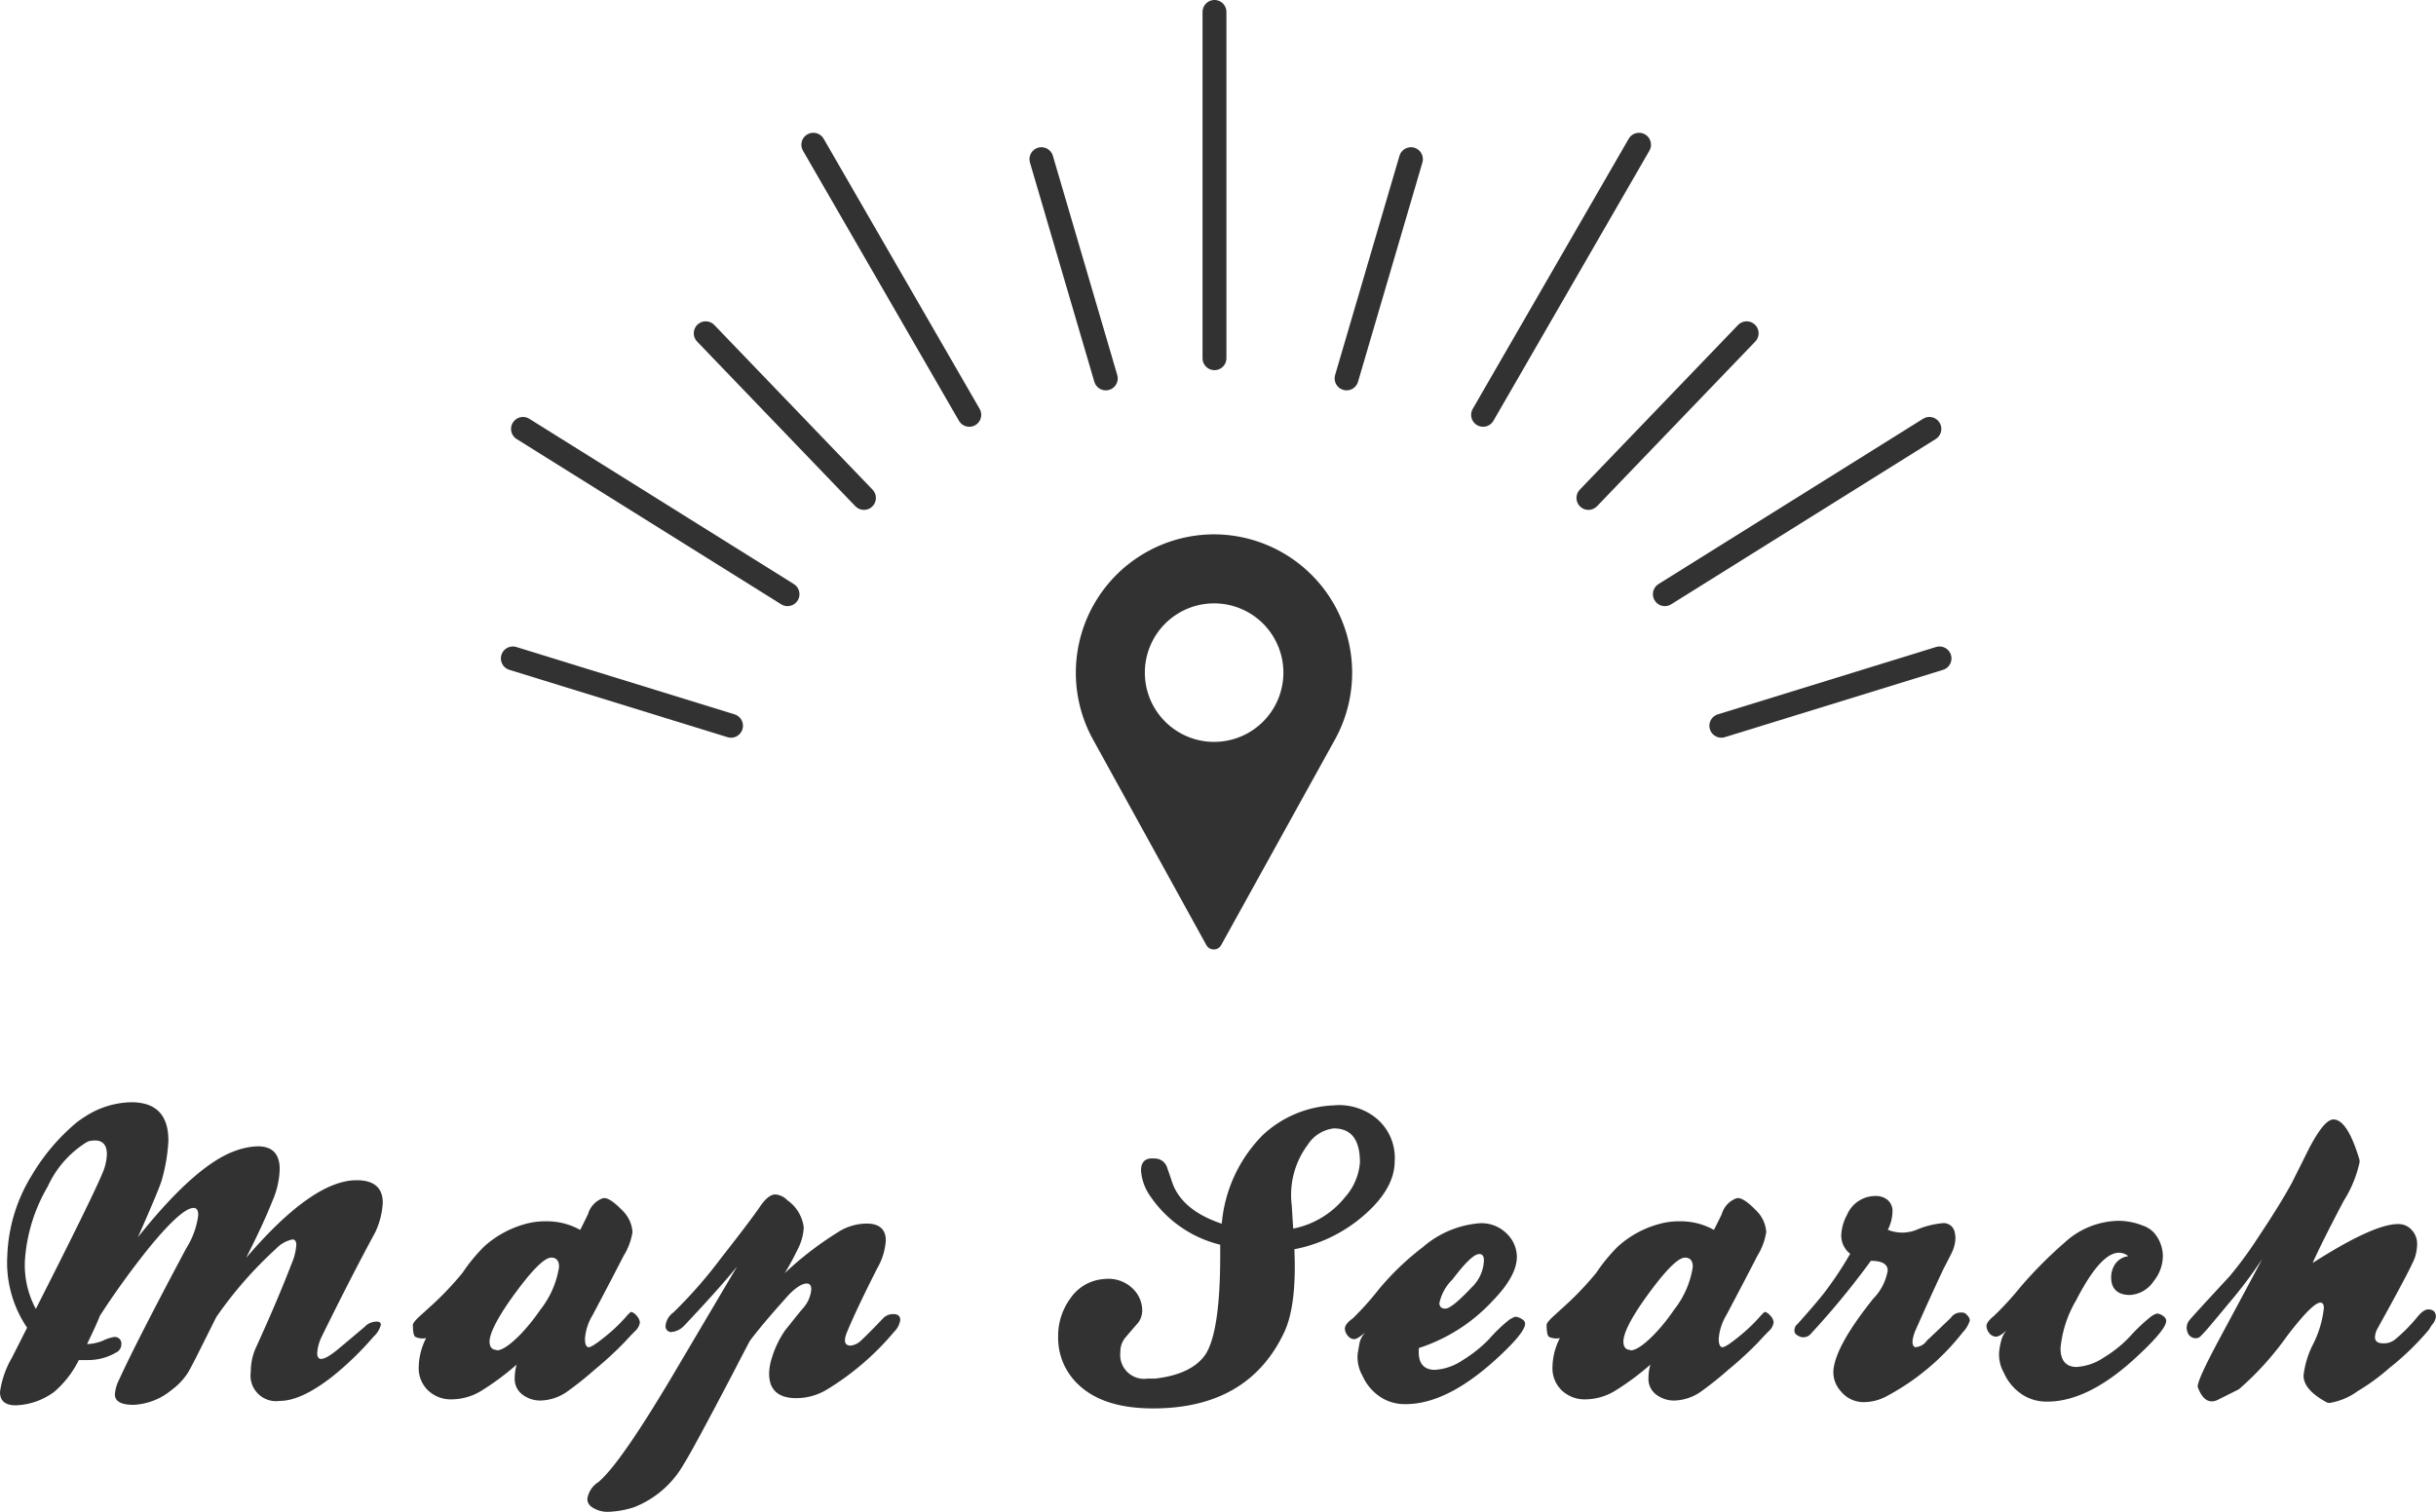
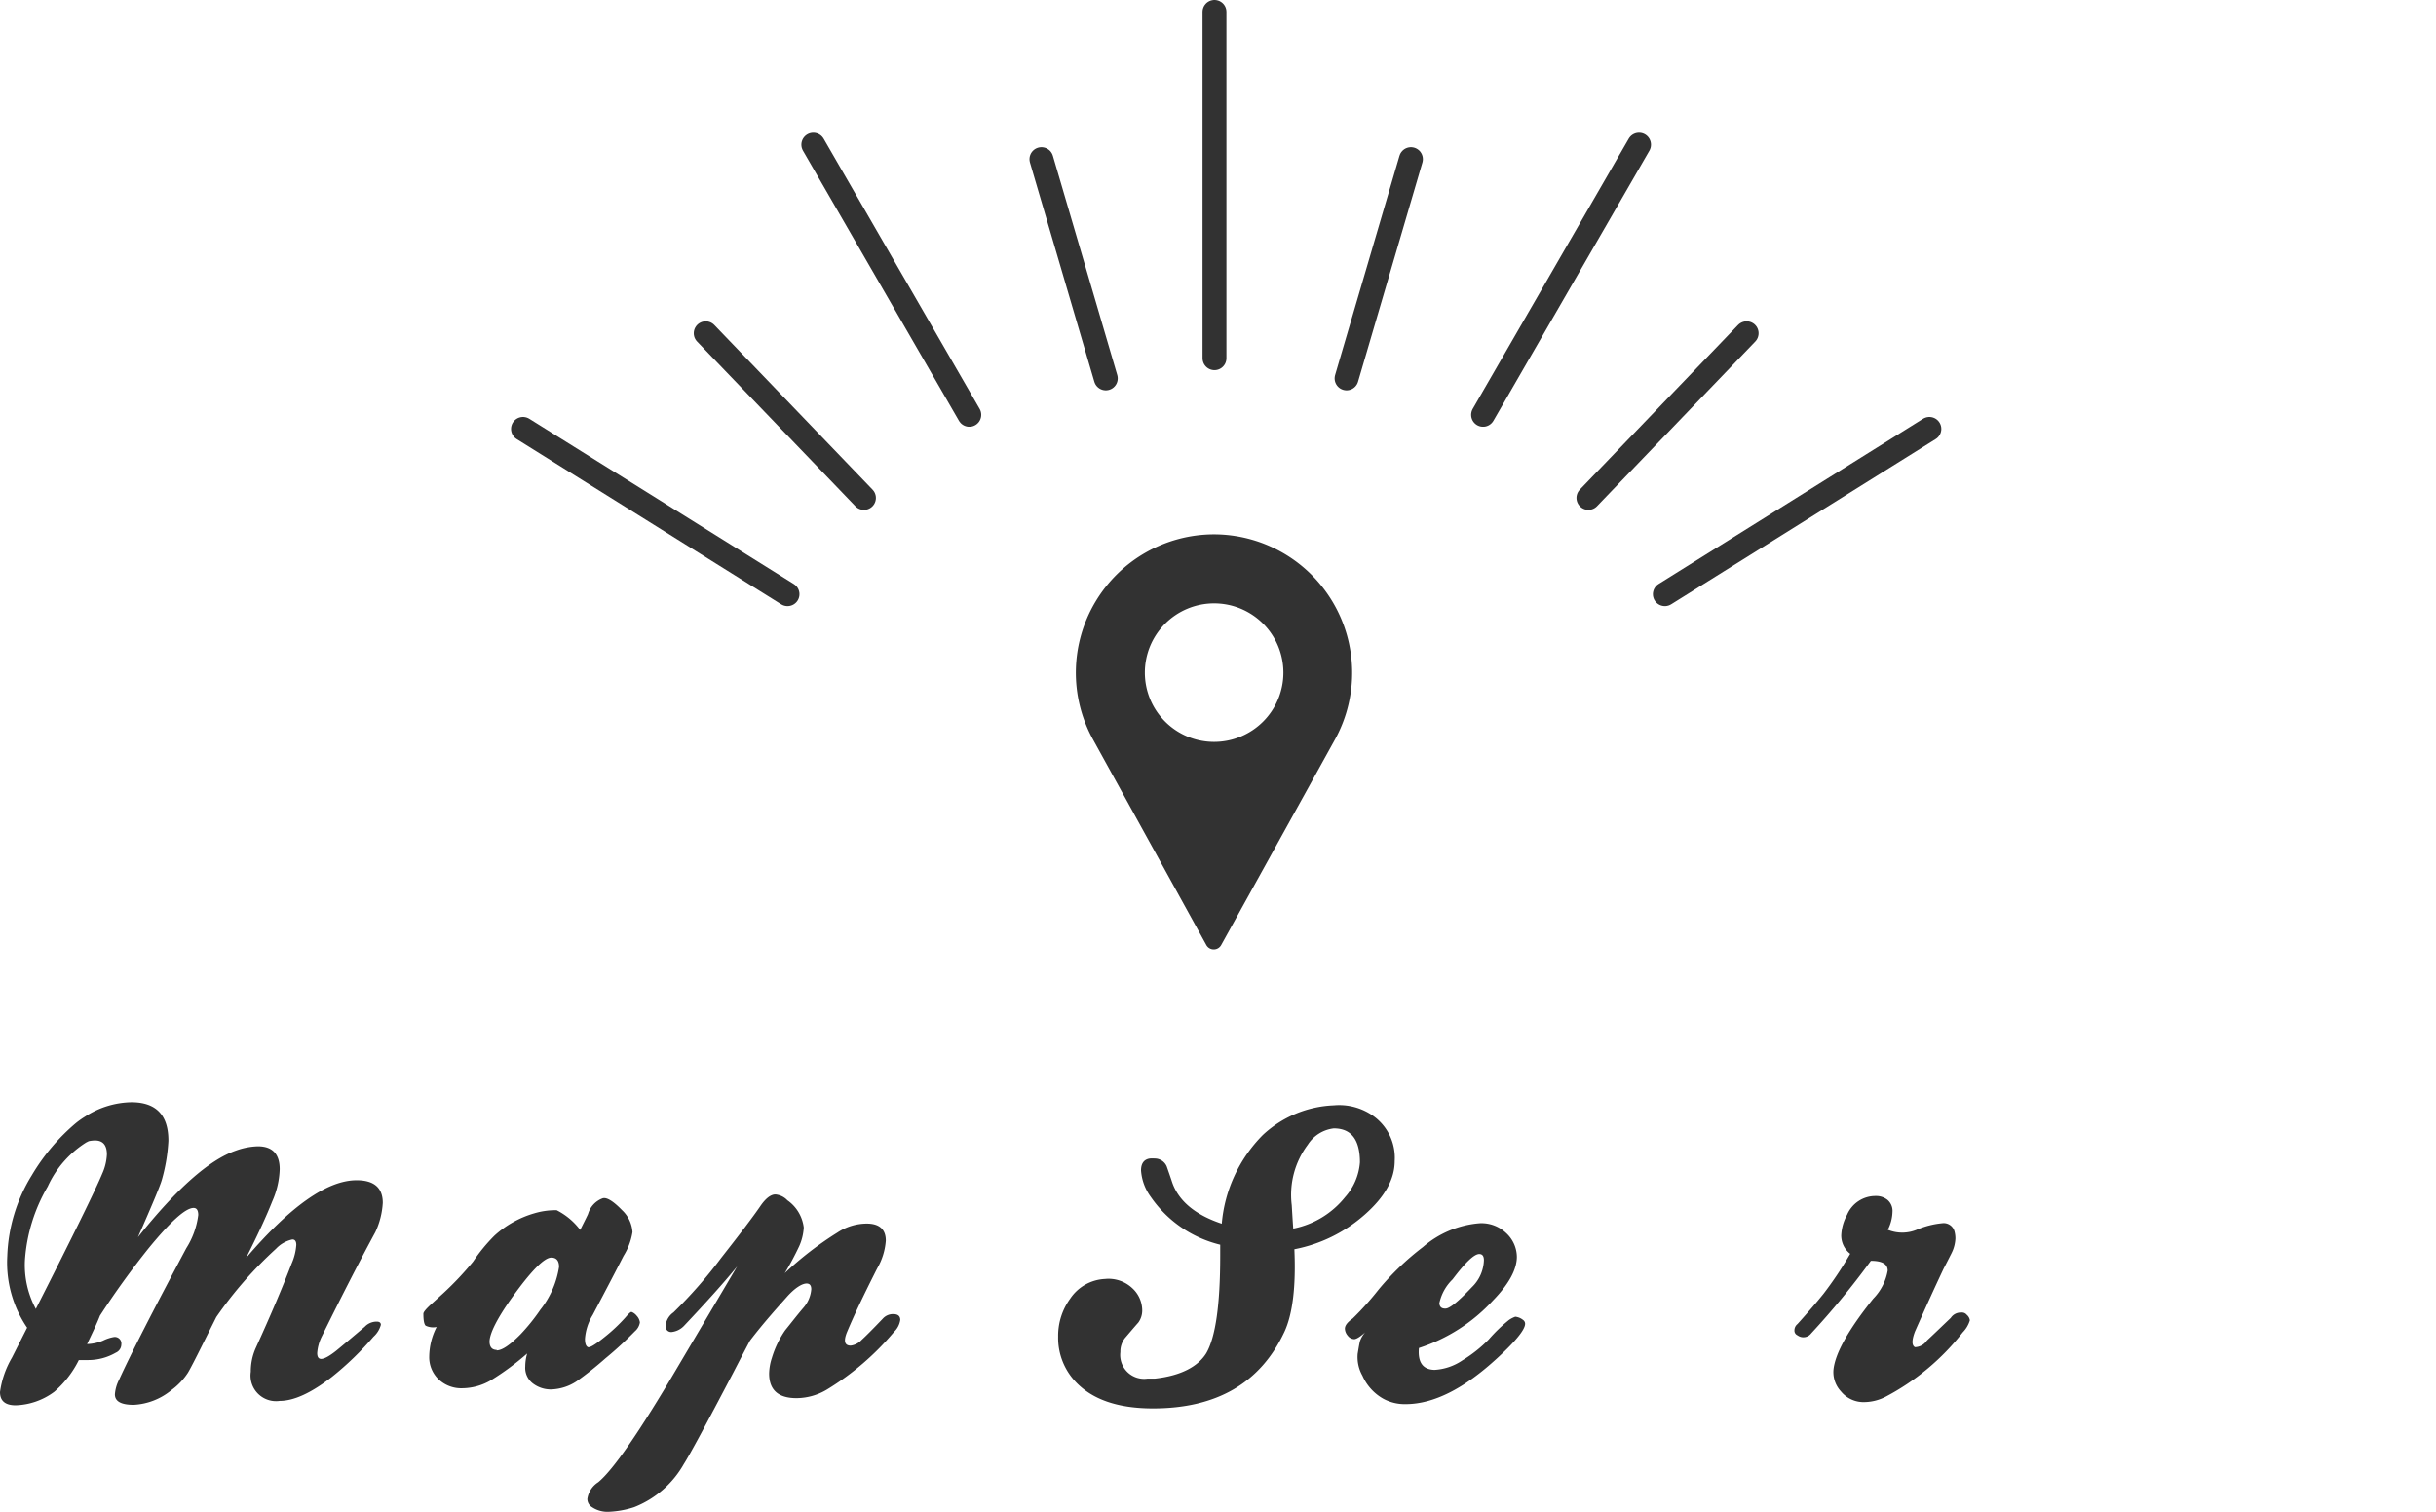
<svg xmlns="http://www.w3.org/2000/svg" width="203.97" height="126.61" viewBox="0 0 203.97 126.61">
  <defs>
    <style>.cls-1{fill:#323232;}.cls-2{fill:none;stroke:#323232;stroke-linecap:round;stroke-linejoin:round;stroke-width:2px;}</style>
  </defs>
  <title>hx_map</title>
  <g id="レイヤー_2" data-name="レイヤー 2">
    <g id="レイヤー_1-2" data-name="レイヤー 1">
      <path class="cls-1" d="M7.29,112.56a3.69,3.69,0,0,0,1.34-.29,3.35,3.35,0,0,1,.91-.3.55.55,0,0,1,.62.62.76.76,0,0,1-.46.69,4.61,4.61,0,0,1-2.32.62H6.6a8.43,8.43,0,0,1-2.06,2.66,5.7,5.7,0,0,1-3.23,1.13c-.87,0-1.31-.37-1.31-1.11a7.8,7.8,0,0,1,1-2.88l1.27-2.51a9.7,9.7,0,0,1-1.66-6,13.73,13.73,0,0,1,2.05-6.76,17.13,17.13,0,0,1,3.7-4.38,7.32,7.32,0,0,1,.78-.55A7.31,7.31,0,0,1,11,92.31q3.11,0,3.1,3.23a14.59,14.59,0,0,1-.55,3.27c-.14.5-.81,2.1-2,4.8q4.86-6.1,8.2-7.25A5.88,5.88,0,0,1,21.59,96q1.83,0,1.83,1.92a7.15,7.15,0,0,1-.62,2.68c-.5,1.27-1.23,2.84-2.19,4.74q5.57-6.5,9.25-6.5,2.19,0,2.19,1.89a6.64,6.64,0,0,1-.62,2.45q-2,3.69-4.51,8.79a3.72,3.72,0,0,0-.36,1.34c0,.72.53.65,1.6-.2.61-.5,1.4-1.17,2.38-2a1.38,1.38,0,0,1,1-.43c.23,0,.35.09.35.27a2.08,2.08,0,0,1-.62,1,25.83,25.83,0,0,1-3.49,3.37q-2.58,2-4.35,2A2.14,2.14,0,0,1,21,114.88a4.8,4.8,0,0,1,.42-2c1.25-2.74,2.25-5.1,3-7.06a4.71,4.71,0,0,0,.39-1.56c0-.31-.11-.46-.33-.46a2.66,2.66,0,0,0-1.37.78,33.59,33.59,0,0,0-5,5.72l-1.11,2.22c-.67,1.35-1.1,2.17-1.27,2.45a5.49,5.49,0,0,1-1.37,1.44,5.37,5.37,0,0,1-3.17,1.24c-1.05,0-1.57-.29-1.57-.88a3.19,3.19,0,0,1,.36-1.24q1.41-3.1,5.62-11a6.76,6.76,0,0,0,1-2.78c0-.39-.13-.59-.39-.59q-1,0-3.76,3.37a69.6,69.6,0,0,0-4.08,5.65C8.13,110.8,7.76,111.58,7.29,112.56Zm-5.2-7.06A7.76,7.76,0,0,0,3,109.62q4.74-9.34,5.56-11.33a4.43,4.43,0,0,0,.39-1.61q0-1.17-1-1.17a2.68,2.68,0,0,0-.52.06l-.2.1a8.51,8.51,0,0,0-3.23,3.69A14.09,14.09,0,0,0,2.09,105.5Z" />
-       <path class="cls-1" d="M48.58,103c.44-.87.66-1.32.66-1.34a2,2,0,0,1,1.23-1.31q.51-.14,1.62,1a2.77,2.77,0,0,1,.87,1.83,5.35,5.35,0,0,1-.75,2q-.85,1.67-2.58,4.94a4.44,4.44,0,0,0-.65,2c0,.37.07.6.23.69s.63-.2,1.43-.85a14,14,0,0,0,1.73-1.63c.26-.31.43-.46.49-.46s.29.11.46.33a1,1,0,0,1,.26.55,1.23,1.23,0,0,1-.42.74c-.29.29-.58.6-.88.93a30.46,30.46,0,0,1-2.47,2.27,28.88,28.88,0,0,1-2.4,1.91,4.09,4.09,0,0,1-2.16.69,2.47,2.47,0,0,1-1.48-.48,1.64,1.64,0,0,1-.67-1.45,4,4,0,0,1,.16-1.08,22.1,22.1,0,0,1-3,2.22,4.82,4.82,0,0,1-2.42.69,2.76,2.76,0,0,1-2-.75,2.57,2.57,0,0,1-.78-1.93,5.52,5.52,0,0,1,.62-2.45,1.44,1.44,0,0,1-.92-.11c-.13-.12-.19-.47-.19-1q0-.19.57-.72l1.1-1a26.05,26.05,0,0,0,2.49-2.64,14.4,14.4,0,0,1,1.8-2.19,8.43,8.43,0,0,1,3.33-1.86,6.17,6.17,0,0,1,1.87-.26A5.7,5.7,0,0,1,48.58,103Zm-7,10.09c.46,0,1.12-.45,2-1.34a16.47,16.47,0,0,0,1.66-2.06,7.64,7.64,0,0,0,1.57-3.59c0-.52-.22-.78-.65-.78q-.89,0-3.3,3.36c-1.24,1.74-1.87,3-1.87,3.69C41,112.81,41.2,113.05,41.59,113.05Z" />
+       <path class="cls-1" d="M48.58,103c.44-.87.66-1.32.66-1.34a2,2,0,0,1,1.23-1.31q.51-.14,1.62,1a2.77,2.77,0,0,1,.87,1.83,5.35,5.35,0,0,1-.75,2q-.85,1.67-2.58,4.94a4.44,4.44,0,0,0-.65,2c0,.37.07.6.23.69s.63-.2,1.43-.85a14,14,0,0,0,1.73-1.63c.26-.31.43-.46.49-.46s.29.11.46.33a1,1,0,0,1,.26.55,1.23,1.23,0,0,1-.42.74a30.46,30.46,0,0,1-2.47,2.27,28.88,28.88,0,0,1-2.4,1.91,4.09,4.09,0,0,1-2.16.69,2.47,2.47,0,0,1-1.48-.48,1.64,1.64,0,0,1-.67-1.45,4,4,0,0,1,.16-1.08,22.1,22.1,0,0,1-3,2.22,4.82,4.82,0,0,1-2.42.69,2.76,2.76,0,0,1-2-.75,2.57,2.57,0,0,1-.78-1.93,5.52,5.52,0,0,1,.62-2.45,1.44,1.44,0,0,1-.92-.11c-.13-.12-.19-.47-.19-1q0-.19.57-.72l1.1-1a26.05,26.05,0,0,0,2.49-2.64,14.4,14.4,0,0,1,1.8-2.19,8.43,8.43,0,0,1,3.33-1.86,6.17,6.17,0,0,1,1.87-.26A5.7,5.7,0,0,1,48.58,103Zm-7,10.09c.46,0,1.12-.45,2-1.34a16.47,16.47,0,0,0,1.66-2.06,7.64,7.64,0,0,0,1.57-3.59c0-.52-.22-.78-.65-.78q-.89,0-3.3,3.36c-1.24,1.74-1.87,3-1.87,3.69C41,112.81,41.2,113.05,41.59,113.05Z" />
      <path class="cls-1" d="M65.71,106.62a28,28,0,0,1,4.41-3.4,4.48,4.48,0,0,1,2.45-.75c1.06,0,1.6.48,1.6,1.43a5.38,5.38,0,0,1-.72,2.32q-1.73,3.41-2.55,5.39-.42,1.08.33,1.08a1.5,1.5,0,0,0,.91-.47c.35-.32.94-.91,1.77-1.78a1.15,1.15,0,0,1,.88-.39c.39,0,.59.16.59.49a1.73,1.73,0,0,1-.52,1,22.75,22.75,0,0,1-5.62,4.83,5,5,0,0,1-2.55.72c-1.53,0-2.29-.69-2.29-2.06a4.47,4.47,0,0,1,.23-1.31,8.23,8.23,0,0,1,1.11-2.31c.52-.64,1-1.27,1.54-1.9a2.67,2.67,0,0,0,.65-1.54q0-.48-.39-.48c-.39,0-1,.38-1.67,1.14S64,110.7,62.8,112.27c-.3.56-.77,1.46-1.4,2.68q-3.43,6.55-4.15,7.67a8.23,8.23,0,0,1-4.15,3.6,7.86,7.86,0,0,1-2.16.39,2.33,2.33,0,0,1-1.37-.39.81.81,0,0,1-.39-.69,2,2,0,0,1,.91-1.4q1.9-1.57,6.63-9.61l5-8.46q-1.53,1.89-4.47,5a1.69,1.69,0,0,1-1,.49.47.47,0,0,1-.52-.52,1.55,1.55,0,0,1,.66-1.12,38.73,38.73,0,0,0,4-4.57c1.57-2,2.65-3.42,3.26-4.31.46-.68.89-1,1.28-1a1.57,1.57,0,0,1,1,.49,3.26,3.26,0,0,1,1.37,2.28,4.42,4.42,0,0,1-.38,1.56A24.29,24.29,0,0,1,65.71,106.62Z" />
      <path class="cls-1" d="M111.68,92.57a4.94,4.94,0,0,1,3.34.91,4.3,4.3,0,0,1,1.76,3.76q0,2.28-2.52,4.49a12.44,12.44,0,0,1-5.88,2.89c.14,3.14-.15,5.45-.84,6.93q-3,6.4-11,6.4-4.38,0-6.47-2.22a5.35,5.35,0,0,1-1.47-3.79,5.28,5.28,0,0,1,1-3.17,3.71,3.71,0,0,1,2.91-1.66,2.91,2.91,0,0,1,2.31.78,2.55,2.55,0,0,1,.82,1.86,1.72,1.72,0,0,1-.32,1c-.38.43-.75.87-1.12,1.3a1.84,1.84,0,0,0-.39,1.18,2,2,0,0,0,2.29,2.22l.62,0c2.16-.24,3.58-1,4.28-2.12q1.17-2,1.17-8.17v-.92a9.9,9.9,0,0,1-5.81-4,4.23,4.23,0,0,1-.82-2.22c0-.59.25-.93.75-1a2.85,2.85,0,0,1,.4,0,1.09,1.09,0,0,1,1,.66c.15.43.31.88.46,1.34.54,1.56,1.93,2.72,4.15,3.46a12,12,0,0,1,3.43-7.42A9.23,9.23,0,0,1,111.68,92.57Zm-3.39,10.32a7.4,7.4,0,0,0,4.34-2.64,4.93,4.93,0,0,0,1.24-2.91c0-1.9-.73-2.84-2.19-2.84a3,3,0,0,0-2.18,1.37,7,7,0,0,0-1.34,5.06C108.24,102.3,108.29,103,108.29,102.89Z" />
      <path class="cls-1" d="M118.81,112.89c-.11,1.2.33,1.81,1.31,1.83a4.6,4.6,0,0,0,2.32-.79,11.25,11.25,0,0,0,2.22-1.76,13,13,0,0,1,1.68-1.62,2.18,2.18,0,0,1,.54-.28,1.25,1.25,0,0,1,.65.27.39.39,0,0,1,.17.32c0,.48-.76,1.43-2.29,2.84-2.81,2.6-5.38,3.89-7.71,3.89a3.73,3.73,0,0,1-1.89-.46,4.12,4.12,0,0,1-1.73-1.92,3.16,3.16,0,0,1-.4-1.83c.09-.55.15-.91.2-1.08a2.27,2.27,0,0,1,.72-1c-.57.57-1,.85-1.21.85a.7.7,0,0,1-.54-.29.94.94,0,0,1-.24-.59c0-.26.21-.54.65-.85a24.27,24.27,0,0,0,2.17-2.42,22.73,22.73,0,0,1,3.71-3.56,8.25,8.25,0,0,1,4.77-2,3,3,0,0,1,2.19.81,2.75,2.75,0,0,1,.91,2c0,1.05-.65,2.27-2,3.66A14.47,14.47,0,0,1,118.81,112.89Zm2.22-3.3q.52,0,2.22-1.8a3.27,3.27,0,0,0,1-2.25c0-.35-.13-.52-.39-.52-.42,0-1.16.7-2.23,2.12a3.91,3.91,0,0,0-1.11,2C120.54,109.45,120.71,109.59,121,109.59Z" />
-       <path class="cls-1" d="M143.51,103c.44-.87.66-1.32.66-1.34a2,2,0,0,1,1.23-1.31q.51-.14,1.62,1a2.77,2.77,0,0,1,.87,1.83,5.35,5.35,0,0,1-.75,2q-.85,1.67-2.58,4.94a4.56,4.56,0,0,0-.65,2c0,.37.07.6.23.69s.63-.2,1.43-.85a14,14,0,0,0,1.73-1.63c.27-.31.43-.46.49-.46s.29.11.46.33a.9.9,0,0,1,.26.55,1.23,1.23,0,0,1-.42.74c-.29.29-.58.6-.88.93a30.46,30.46,0,0,1-2.47,2.27,28.88,28.88,0,0,1-2.4,1.91,4.09,4.09,0,0,1-2.16.69,2.47,2.47,0,0,1-1.48-.48,1.64,1.64,0,0,1-.67-1.45,4,4,0,0,1,.16-1.08,22.1,22.1,0,0,1-3,2.22,4.82,4.82,0,0,1-2.42.69,2.76,2.76,0,0,1-2-.75,2.57,2.57,0,0,1-.78-1.93,5.52,5.52,0,0,1,.62-2.45,1.44,1.44,0,0,1-.92-.11c-.13-.12-.19-.47-.19-1q0-.19.57-.72l1.1-1a26.05,26.05,0,0,0,2.49-2.64,14.4,14.4,0,0,1,1.8-2.19,8.4,8.4,0,0,1,3.34-1.86,6.11,6.11,0,0,1,1.86-.26A5.7,5.7,0,0,1,143.51,103Zm-7,10.09c.46,0,1.13-.45,2-1.34a15.62,15.62,0,0,0,1.66-2.06,7.64,7.64,0,0,0,1.57-3.59c0-.52-.22-.78-.65-.78q-.89,0-3.3,3.36-1.86,2.61-1.86,3.69C135.94,112.81,136.13,113.05,136.52,113.05Z" />
      <path class="cls-1" d="M154.92,105a1.94,1.94,0,0,1-.75-1.54,3.91,3.91,0,0,1,.49-1.73,2.58,2.58,0,0,1,2.39-1.57,1.52,1.52,0,0,1,1,.33,1.21,1.21,0,0,1,.41,1,3.49,3.49,0,0,1-.39,1.5,3.2,3.2,0,0,0,2.55-.06,7.29,7.29,0,0,1,2-.49.94.94,0,0,1,1.05.75,2.31,2.31,0,0,1,.06.52,3,3,0,0,1-.32,1.23q-.33.66-.66,1.29-1.08,2.28-2.41,5.29c-.27.72-.27,1.15,0,1.3a1.24,1.24,0,0,0,1-.55c.52-.48,1.17-1.11,2-1.9a1,1,0,0,1,.88-.45.52.52,0,0,1,.46.19.75.75,0,0,1,.26.46,2.41,2.41,0,0,1-.59,1,20,20,0,0,1-6.44,5.39,4,4,0,0,1-1.76.46,2.44,2.44,0,0,1-2-.89,2.37,2.37,0,0,1-.63-1.83q.22-2.06,3.33-5.94a4.46,4.46,0,0,0,1.21-2.35c0-.55-.47-.82-1.41-.82a67.21,67.21,0,0,1-5,6.08.82.82,0,0,1-1.14.16.43.43,0,0,1-.26-.42.68.68,0,0,1,.26-.53q1.4-1.56,2.19-2.55A30.71,30.71,0,0,0,154.92,105Z" />
-       <path class="cls-1" d="M168.32,111.09c-.52.57-.92.85-1.21.85a.74.74,0,0,1-.54-.29,1,1,0,0,1-.24-.59c0-.24.21-.52.62-.85a26.23,26.23,0,0,0,2.22-2.42,35.52,35.52,0,0,1,3.66-3.69,6.84,6.84,0,0,1,4.51-1.86,5.55,5.55,0,0,1,2.06.39,2.29,2.29,0,0,1,.94.59,3,3,0,0,1,.76,2,3.37,3.37,0,0,1-.76,2.06,2.56,2.56,0,0,1-2,1.17c-1,0-1.57-.49-1.57-1.47a2,2,0,0,1,.26-1,1.57,1.57,0,0,1,1.18-.78,1.24,1.24,0,0,0-.78-.29q-1.55,0-3.6,4a9.64,9.64,0,0,0-1.3,4c0,1,.43,1.54,1.3,1.57a4.57,4.57,0,0,0,2.32-.79,10.25,10.25,0,0,0,2.19-1.76,14.37,14.37,0,0,1,1.7-1.62,1.53,1.53,0,0,1,.59-.31,1.09,1.09,0,0,1,.59.29.44.44,0,0,1,.16.33c0,.46-.76,1.41-2.29,2.84-2.76,2.62-5.32,3.92-7.67,3.92a3.74,3.74,0,0,1-1.93-.49,4.18,4.18,0,0,1-1.7-1.92,3.06,3.06,0,0,1-.39-1.83,5.5,5.5,0,0,1,.23-1.08A2.36,2.36,0,0,1,168.32,111.09Z" />
-       <path class="cls-1" d="M183.32,110.57q.1-.16,3.37-3.69a33,33,0,0,0,2.45-3.35c1.13-1.69,2.05-3.17,2.74-4.43l1.5-3c.83-1.56,1.49-2.35,2-2.35.78,0,1.51,1.12,2.18,3.37a.62.62,0,0,1,0,.26,9.92,9.92,0,0,1-1.31,3.17c-1.26,2.39-2.13,4.14-2.61,5.22,3.39-2.17,5.78-3.26,7.15-3.26a1.47,1.47,0,0,1,1.14.49,1.68,1.68,0,0,1,.46,1.21,3.8,3.8,0,0,1-.19,1.11c-.16.48-1.19,2.45-3.11,5.91a1.64,1.64,0,0,0-.23.75c0,.35.23.52.69.52a1.49,1.49,0,0,0,.95-.29,13.62,13.62,0,0,0,1.86-1.86c.37-.46.68-.69.95-.69.43,0,.65.21.65.62a1.15,1.15,0,0,1-.26.59,2.79,2.79,0,0,0-.3.46,22.68,22.68,0,0,1-3.33,3.23,17.27,17.27,0,0,1-2.64,1.93,5.49,5.49,0,0,1-2.36,1,.57.57,0,0,1-.29-.07c-1.26-.69-1.9-1.43-1.9-2.22a7.54,7.54,0,0,1,.76-2.55,8.82,8.82,0,0,0,.94-3.1c0-.3-.09-.46-.29-.46-.44,0-1.36.93-2.78,2.78a25.05,25.05,0,0,1-4.05,4.48l-1.76.88a1.24,1.24,0,0,1-.49.13c-.5,0-.89-.39-1.18-1.18q-.16-.42,2-4.41,3-5.58,3.39-6.34a37.5,37.5,0,0,1-2.81,3.73c-1.24,1.5-2,2.41-2.32,2.71a.57.57,0,0,1-.39.2.72.72,0,0,1-.72-.46A1,1,0,0,1,183.32,110.57Z" />
      <line class="cls-2" x1="101.69" y1="30" x2="101.69" y2="1" />
      <line class="cls-2" x1="92.59" y1="31.69" x2="87.2" y2="13.33" />
      <line class="cls-2" x1="72.34" y1="41.7" x2="59.09" y2="27.91" />
-       <line class="cls-2" x1="61.21" y1="60.78" x2="42.94" y2="55.14" />
      <line class="cls-2" x1="81.16" y1="34.74" x2="68.1" y2="12.12" />
      <line class="cls-2" x1="65.94" y1="49.76" x2="43.79" y2="35.92" />
      <line class="cls-2" x1="112.75" y1="31.69" x2="118.14" y2="13.33" />
      <line class="cls-2" x1="133" y1="41.7" x2="146.25" y2="27.91" />
-       <line class="cls-2" x1="144.13" y1="60.78" x2="162.4" y2="55.14" />
      <line class="cls-2" x1="124.18" y1="34.74" x2="137.24" y2="12.12" />
      <line class="cls-2" x1="139.4" y1="49.76" x2="161.55" y2="35.92" />
      <path class="cls-1" d="M101.67,44.75a11.59,11.59,0,0,0-10.2,17.09L101,79.13a.71.71,0,0,0,1.26,0l9.57-17.29a11.59,11.59,0,0,0-10.2-17.09Zm0,17.38a5.8,5.8,0,1,1,5.79-5.79A5.8,5.8,0,0,1,101.67,62.13Z" />
    </g>
  </g>
</svg>